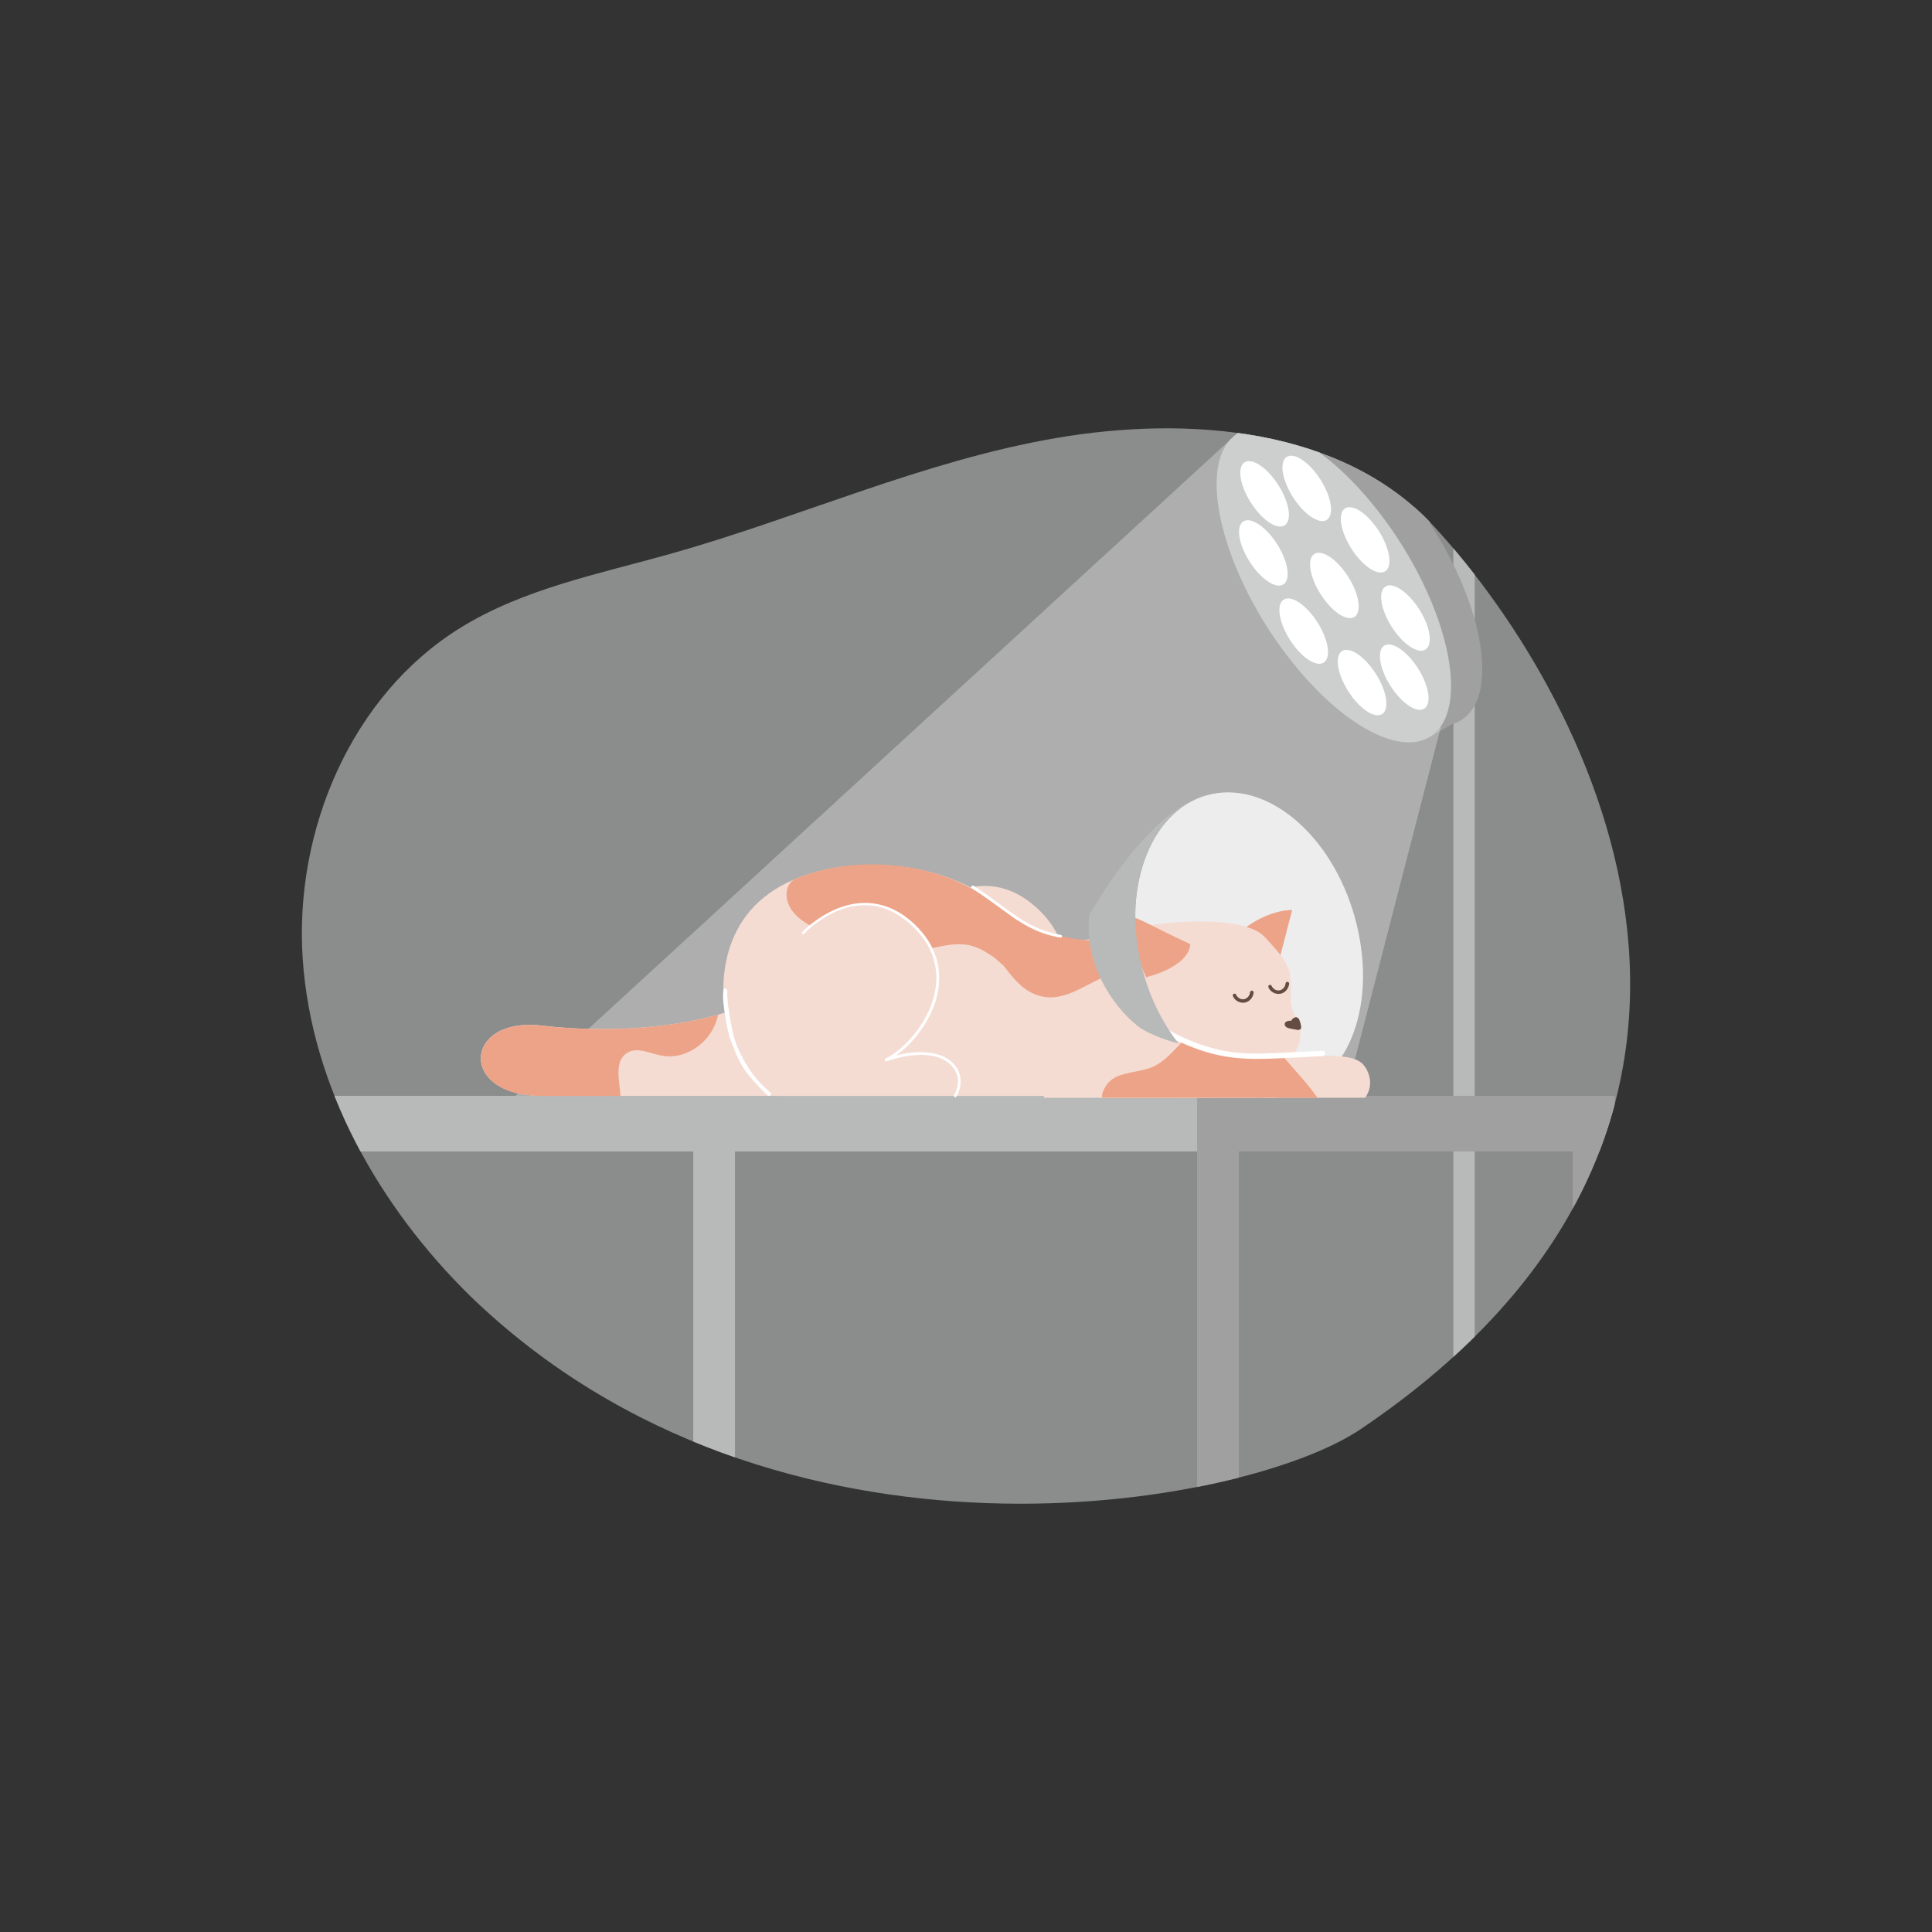
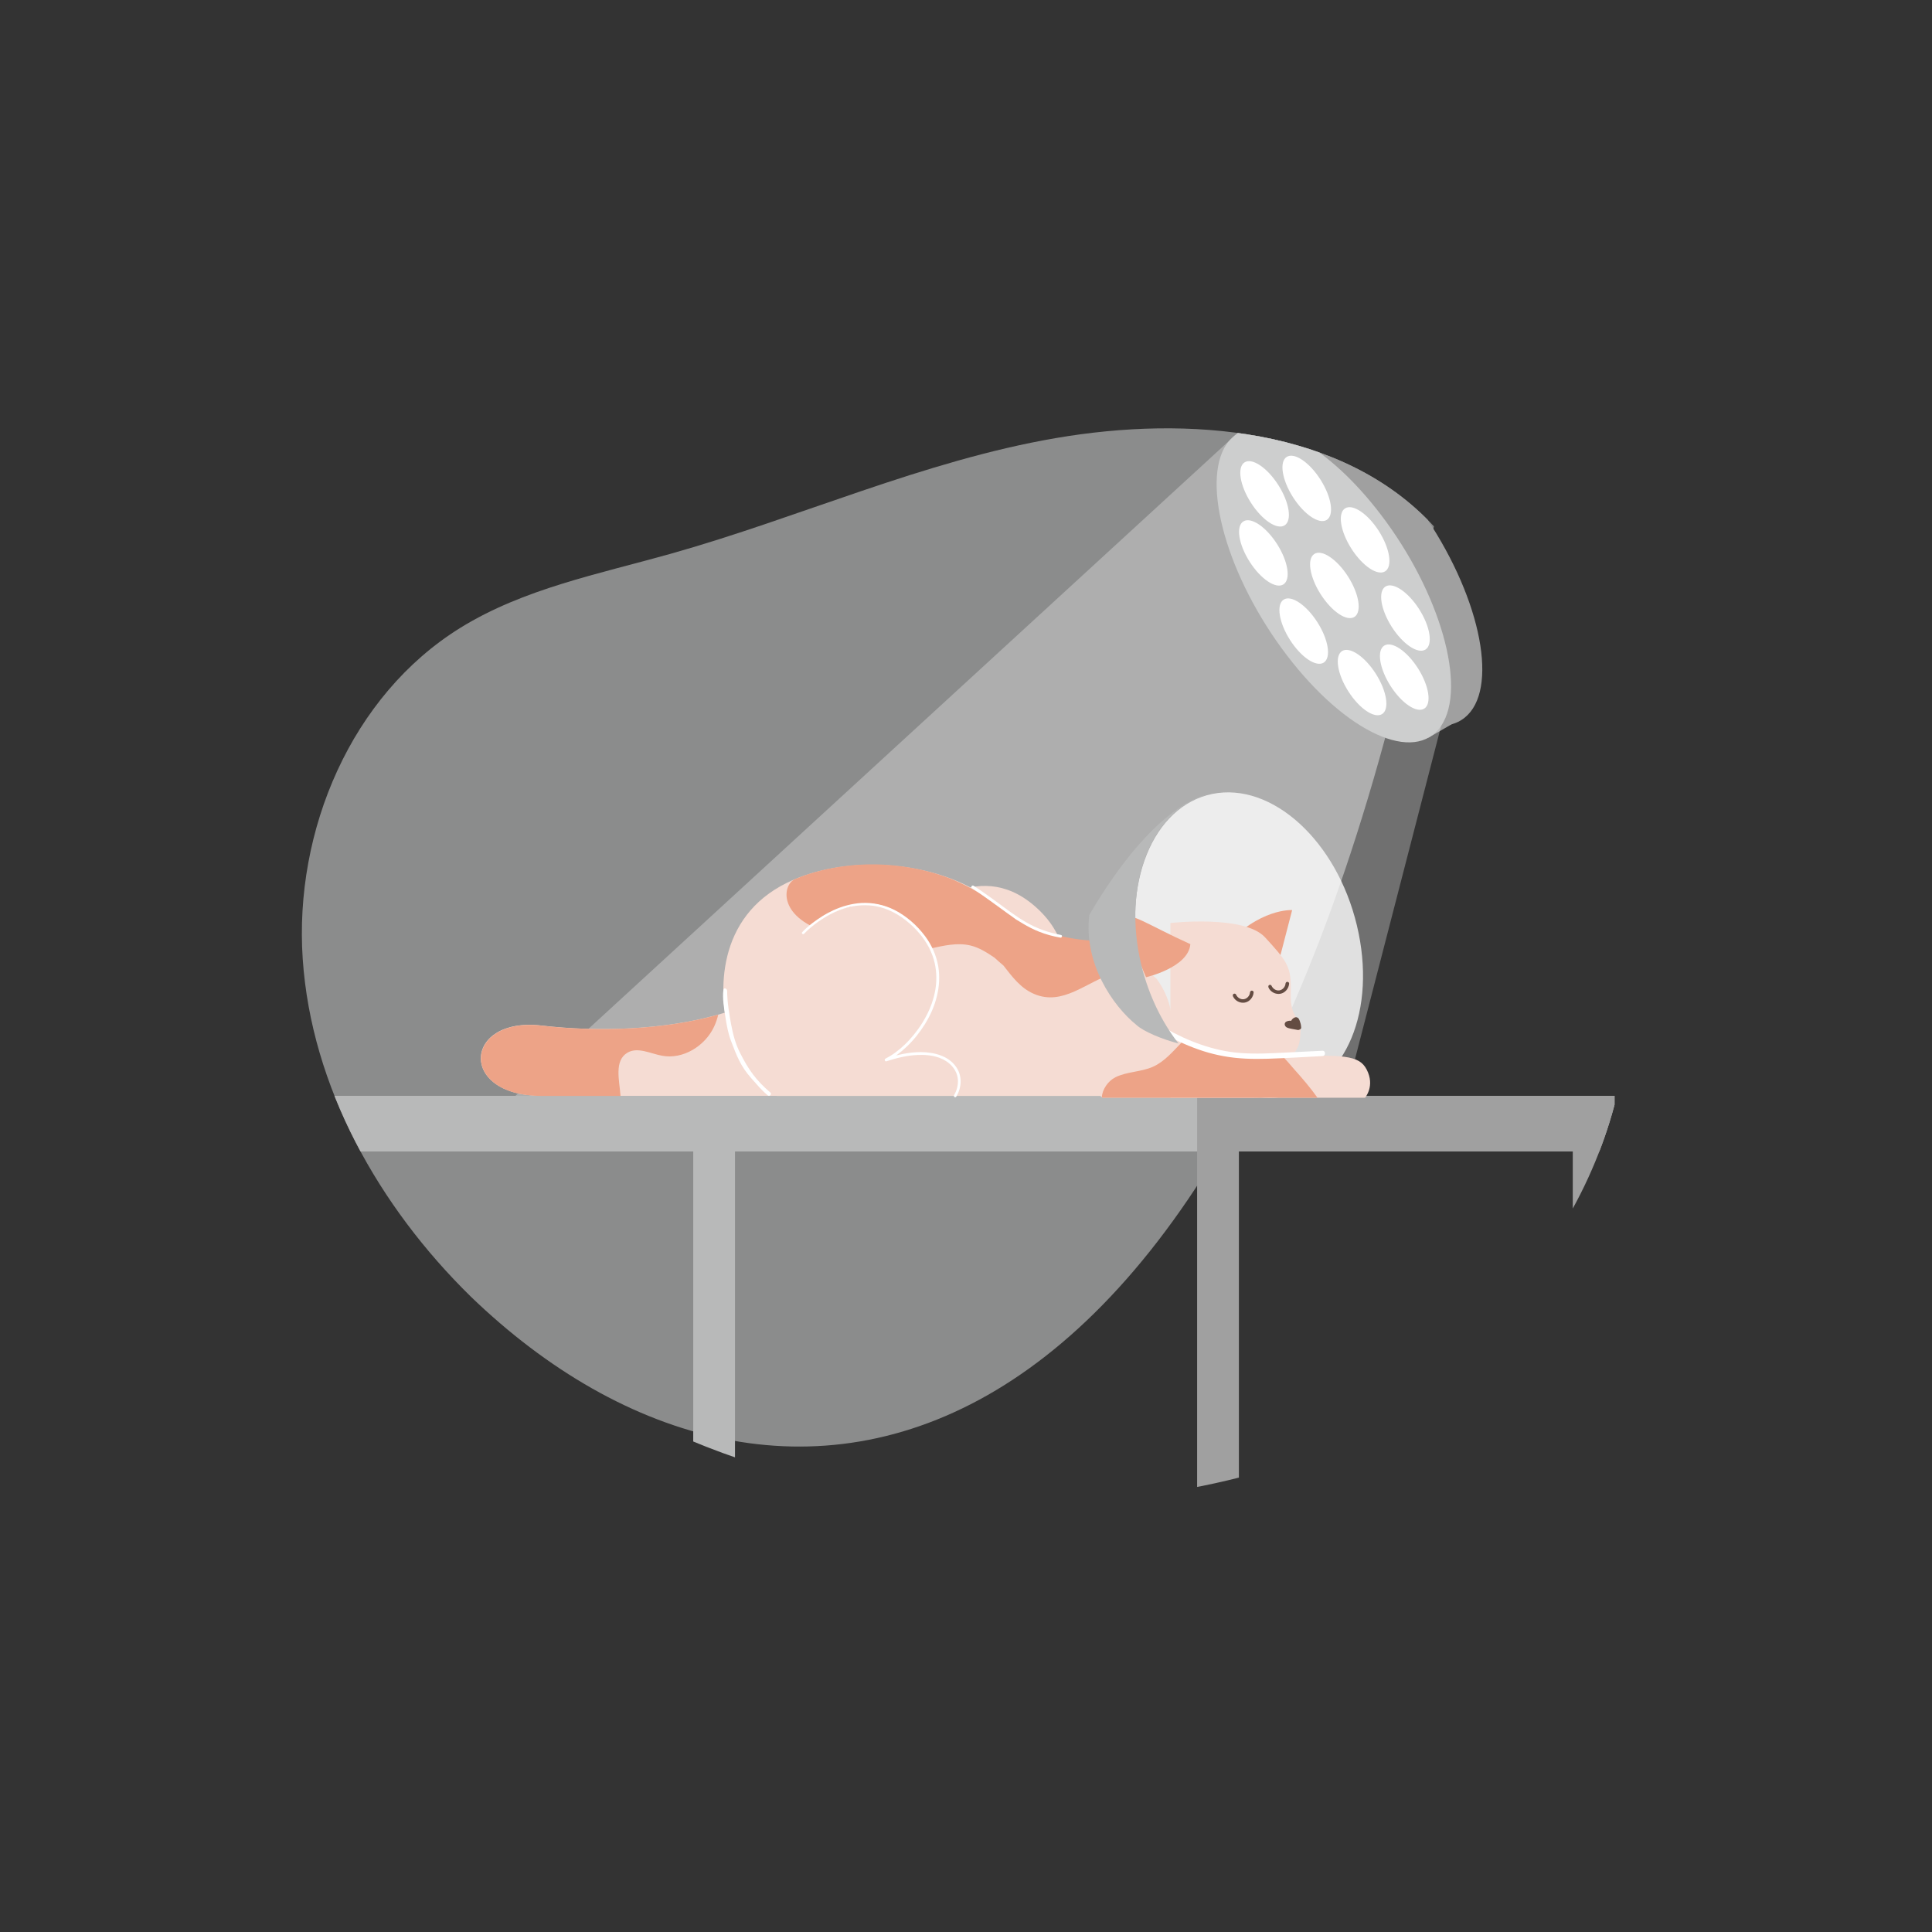
<svg xmlns="http://www.w3.org/2000/svg" xmlns:xlink="http://www.w3.org/1999/xlink" version="1.0" id="Ebene_1" x="0px" y="0px" viewBox="0 0 1600 1600" xml:space="preserve">
  <rect x="0" y="0" width="1600" height="1600" fill="#333333" stroke="none" />
  <g>
    <g id="Ebene_1_00000024713246577367742600000013551884433800606867_">
      <g>
        <defs>
          <path id="SVGID_00000183236100966639467680000008993951274707214764_" d="M389.8,1073.7c-76-74.5-131.9-173.4-139.1-279.5      c-7.2-106.2,40.1-218.3,130.6-274.3c52.4-32.4,114.4-44.5,173.8-61.2c107.1-30.1,209.7-77.1,319.3-95.9      c109.6-18.8,237.7-8.8,313.1,73.1c136.6,148.2,311,497.3-61,747.9C1030.3,1248.5,643.5,1318.5,389.8,1073.7" />
        </defs>
        <clipPath id="SVGID_00000000901949980071274120000017049596916270792117_">
          <use xlink:href="#SVGID_00000183236100966639467680000008993951274707214764_" overflow="visible" />
        </clipPath>
        <g clip-path="url(#SVGID_00000000901949980071274120000017049596916270792117_)">
-           <path fill="#8B8C8C" d="M389.8,1073.7c-76-74.5-131.9-173.4-139.1-279.5c-7.2-106.2,40.1-218.3,130.6-274.3      c52.4-32.4,114.4-44.5,173.8-61.2c107.1-30.1,209.7-77.1,319.3-95.9c109.6-18.8,237.7-8.8,313.1,73.1      c136.6,148.2,311,497.3-61,747.9C1030.3,1248.5,643.5,1318.5,389.8,1073.7" />
+           <path fill="#8B8C8C" d="M389.8,1073.7c-76-74.5-131.9-173.4-139.1-279.5c-7.2-106.2,40.1-218.3,130.6-274.3      c52.4-32.4,114.4-44.5,173.8-61.2c107.1-30.1,209.7-77.1,319.3-95.9c109.6-18.8,237.7-8.8,313.1,73.1      C1030.3,1248.5,643.5,1318.5,389.8,1073.7" />
          <g>
-             <path fill="#B8B9B9" d="M1221.3,1229.9h-17.7V430.1c0-3.6-2.5-5.2-3.6-5.7s-3.9-1.5-6.7,0.7l-83.2,66.2l-11-13.9l83.2-66.2       c7.3-5.8,17-6.9,25.4-2.8c8.4,4,13.6,12.3,13.6,21.7L1221.3,1229.9L1221.3,1229.9z" />
            <g>
              <polygon fill="#A0A0A0" points="1051.4,343.9 1024.7,358.8 1183,610.9 1212.4,593.9       " />
              <ellipse transform="matrix(0.844 -0.537 0.537 0.844 -75.723 680.573)" fill="#A0A0A0" cx="1130" cy="470.2" rx="65.3" ry="148.8" />
              <path fill="#B8B9B9" d="M1193.5,601.1c-21.6,32.1-78.8,5.9-127.9-58.6c-49.1-64.4-71.4-142.7-49.8-174.7        c0.5-0.7,0.9-1.3,1.4-1.9c2.2-2.9,4.8-5.2,7.6-7c25.9-16.5,75.6,10.6,118.9,67.5C1192.7,490.7,1215,569,1193.5,601.1        L1193.5,601.1z" />
              <ellipse transform="matrix(0.844 -0.537 0.537 0.844 -87.328 669.165)" fill="#FFFFFF" cx="1104.6" cy="484.4" rx="13.5" ry="30.9" />
              <ellipse transform="matrix(0.844 -0.537 0.537 0.844 -55.631 626.259)" fill="#FFFFFF" cx="1046.8" cy="408.6" rx="13.5" ry="30.9" />
              <ellipse transform="matrix(0.844 -0.537 0.537 0.844 -47.767 644.282)" fill="#FFFFFF" cx="1081.7" cy="404.1" rx="13.5" ry="30.9" />
              <ellipse transform="matrix(0.844 -0.537 0.537 0.844 -63.066 676.88)" fill="#FFFFFF" cx="1130" cy="446.7" rx="13.5" ry="30.9" />
              <ellipse transform="matrix(0.844 -0.537 0.537 0.844 -92.585 704.967)" fill="#FFFFFF" cx="1163.4" cy="511.4" rx="13.5" ry="30.9" />
              <ellipse transform="matrix(0.844 -0.537 0.537 0.844 -119.016 712.071)" fill="#FFFFFF" cx="1162.4" cy="560.3" rx="13.5" ry="30.9" />
              <ellipse transform="matrix(0.844 -0.537 0.537 0.844 -126.895 694.05)" fill="#FFFFFF" cx="1127.5" cy="564.8" rx="13.5" ry="30.9" />
              <ellipse transform="matrix(0.844 -0.537 0.537 0.844 -111.587 661.444)" fill="#FFFFFF" cx="1079.2" cy="522.2" rx="13.5" ry="30.9" />
              <ellipse transform="matrix(0.844 -0.537 0.537 0.844 -82.065 633.364)" fill="#FFFFFF" cx="1045.8" cy="457.5" rx="13.5" ry="30.9" />
            </g>
          </g>
          <g>
            <rect x="262.9" y="907.5" fill="#B8B9B9" width="1074.2" height="46.1" />
            <rect x="991.4" y="907.5" fill="#A0A0A0" width="345.7" height="46.1" />
            <rect x="991.4" y="953.6" fill="#A0A0A0" width="34.6" height="399.1" />
            <rect x="1302.5" y="953.6" fill="#A0A0A0" width="34.6" height="399.1" />
            <rect x="262.9" y="953.6" fill="#A5E4FA" width="34.6" height="399.1" />
            <rect x="574.1" y="953.6" fill="#B8B9B9" width="34.6" height="399.1" />
          </g>
          <g opacity="0.3">
            <path fill="#FFFFFF" d="M1193.5,601.1l-79.2,306.4H426.9l590.2-541.7l7.6-7v0c25.9-16.5,75.6,10.6,118.9,67.5       C1192.7,490.7,1215,569,1193.5,601.1L1193.5,601.1z" />
          </g>
          <g>
            <path fill="#F5DCD3" d="M715.4,864.8l-65,42.7H448.4c-69.4,0-64.4-65.7,0-58.2c47.2,5.5,101.8,3.6,146.3-9       c16.2-4.6,31.1-10.6,43.8-18.2c47.6-28.5,83.5-30.7,83.5-30.7C765.3,847.4,715.4,864.8,715.4,864.8z" />
            <path fill="#EDA387" d="M594.8,840.3c-0.8,3.4-1.9,6.7-3.4,9.9c-7.5,16.1-25.8,27.4-43.2,24.1c-9.7-1.8-20.1-7.5-28.6-2.5       c-11.1,6.6-6.7,22.7-5.7,35.8h-65.4c-69.4,0-64.4-65.7,0-58.2C495.7,854.8,550.2,852.9,594.8,840.3L594.8,840.3z" />
            <path opacity="0.78" fill="#FFFFFF" d="M1123.7,766.3c16.8,70.1-9.2,131.6-58.5,141.6c-49.3,10-103.3-35.3-120.1-105.4       c-16.8-70.1,9.6-135,58.9-145S1106.9,696.2,1123.7,766.3L1123.7,766.3z" />
            <path fill="#F5DCD3" d="M834.8,875c31.6-15.7,75.2-78.7,22-124.7c-48.8-42.3-97.4,9.5-97.4,9.5v135.1l138,12.6       C910.4,886.1,890.3,856.5,834.8,875L834.8,875z" />
            <path fill="#F5DCD3" d="M923.4,782.4c0,0-57.6,1.8-99.2-33.7c-41.6-35.4-120.6-42.9-172.3-17.7       c-58.1,28.4-58.1,90.4-47.4,127.6s39,49,39,49h346.4c0,0-20.7-30.4-19.2-55.2c1.5-24.8-13.2-42.2-13.2-42.2L923.4,782.4       L923.4,782.4z" />
            <path fill="#EDA387" d="M1058.3,799.2l11.8-45.5c0,0-27.3-1.9-56.5,30.9C1021.8,801.7,1058.3,799.2,1058.3,799.2L1058.3,799.2z       " />
-             <path fill="#F5DCD3" d="M878,776.5c12.6,4.6,28.9,1.3,43.3-3c45.9-13.8,80.9-9.5,80.9-9.5v145.1H864.4" />
            <path fill="#F5DCD3" d="M1076.9,857.2c-0.4,5.7-1.2,11-6.8,16.6c-6.7,6.7,11.3,35.3-32.5,35.3h-68.3V764.4       c0,0,61.1-7,78.4,11.9c17.3,18.9,21,23.5,21.3,40.1c0.2,9-1.4,16.6,4.3,26.1c0,0,1.7,0.7,1.8,0.8       C1077.5,846.3,1077.3,851.7,1076.9,857.2L1076.9,857.2z" />
            <path fill="#F5DCD3" d="M1130.5,909.1H913c0,0-0.2-0.1-0.5-0.4c-4.2-3.7-35.9-34.4,0.5-90.4c0,0,26.8,27.8,65.9,44.7       c18,7.8,38.6,13.2,60.4,12.6c8.5-0.2,16.1-0.5,23.1-0.7c49.8-1.5,63.1-1.3,69.4,10.8C1139,899.5,1130.4,909.1,1130.5,909.1       L1130.5,909.1z" />
            <path fill="#644C42" d="M1021.1,825.1c1.6,3.7,5.9,5.9,9.8,5.2c4-0.7,7-4.4,7.3-8.4c0.1-0.8-0.7-1.5-1.5-1.5       c-0.8,0-1.4,0.7-1.5,1.5c-0.2,2.7-2.4,5.2-5.1,5.6c-2.8,0.4-5.4-1.4-6.5-3.9c-0.3-0.7-1.4-0.9-2-0.5       C1020.9,823.5,1020.8,824.4,1021.1,825.1L1021.1,825.1L1021.1,825.1z" />
            <path fill="#EDA387" d="M1091.1,909.1H913c0,0-0.2-0.1-0.5-0.4c0.3-6.4,5.1-13.5,11.3-16.6c9.6-4.7,21.1-4.3,30.9-8.6       c9.7-4.3,16.7-12.8,24.2-20.5c18,7.8,38.6,13.2,60.4,12.6c8.5-0.2,16.1-0.5,23.1-0.7c3.2,3.4,6.2,6.9,9.2,10.4       C1078.5,893,1085.2,900.8,1091.1,909.1L1091.1,909.1z" />
            <path fill="#FFFFFF" d="M924.5,828c17.1,14.6,35.8,27.6,56.5,36.6c10.3,4.5,20.9,8,32,10c12.3,2.3,24.7,2.6,37.2,2.2       c15-0.5,30-1.4,45-2.2c2.8-0.1,2.8-4.5,0-4.4c-13,0.6-25.9,1.3-38.9,1.9c-12.5,0.6-25.2,0.8-37.6-1       c-21.8-3.3-42.4-12.3-61-23.9c-10.6-6.7-20.6-14.2-30.1-22.3C925.4,823.1,922.3,826.2,924.5,828L924.5,828L924.5,828z" />
            <path fill="#644C42" d="M1050.5,817.8c1.6,3.7,5.9,5.9,9.8,5.2c4-0.7,7-4.4,7.3-8.4c0.1-0.8-0.7-1.5-1.5-1.5       c-0.8,0-1.4,0.7-1.5,1.5c-0.2,2.7-2.4,5.2-5.1,5.6c-2.8,0.4-5.4-1.4-6.5-3.9c-0.3-0.7-1.4-0.9-2-0.5       C1050.3,816.2,1050.3,817,1050.5,817.8L1050.5,817.8L1050.5,817.8z" />
            <path fill="#644C42" d="M1076.7,846.4c-0.2-0.9-1.1-2.9-1.6-3.3c-0.5-0.4-1-0.5-1.6-0.7c-0.6,0-1.1,0.1-1.6,0.4       c-1.1,0.5-2.1,1.5-2.6,2.6c-0.4,0-0.7-0.1-1.1-0.1c-1.2,0.1-3,0.4-3.8,1.5c-1.1,1.5-0.1,3.5,1.5,4.2c1.3,0.6,2.7,0.8,4.1,1.1       c1.6,0.3,3.2,0.6,4.9,0.9c0.3,0.1,0.7,0,0.9-0.2c0.6,0,1.8-0.9,1.8-1.5C1077.5,848.5,1076.9,847,1076.7,846.4L1076.7,846.4z" />
            <path fill="#EDA387" d="M949.1,809.3c0,0-15.8-35.8-15.8-47.5c0-8.3,17.6,4.3,52.5,20.1C984.2,801.3,949.1,809.3,949.1,809.3z" />
            <path fill="#EDA387" d="M926,792.7c0.8-1.7,1-3.8,0.5-6.1c-2-9.2-12.3-7.4-19.3-7.6c-10.8-0.2-21.4-1.9-31.8-4.6       c-11.7-3.1-23-7.6-33.9-12.8c-15.2-13.2-32.1-24.3-50.6-32.4c-9.3-4.1-44.8-17.4-89-12.2c-14.4,1.7-28.9,4.9-43.4,11       c-10.9,4.6-15,33.1,30.5,45.3c19.5,5.2,32.6,16.1,52.9,15.9c9.7-0.1,19.2-1.7,28.7-3.7c10.8-2.3,22.1-5.1,33-2.5       c7.2,1.7,13.7,5.8,20,10.1c2.4,2.2,4.9,4.4,7.4,6.5c7.2,9.2,14.1,18.7,25.3,23.5c24,10.4,43.7-10.3,65.4-16.7       c4.8-1.4,4.5-7.3,1.5-9.5C925,796.1,925.9,794.5,926,792.7L926,792.7z" />
            <path fill="#B8B9B9" d="M945.3,799.6c-16.3-66.7,8-128.6,54.3-141.4l0,0c0,0-42.3,5.3-97.5,99.5c-4.8,40.2,19.5,75.3,39,91.1       c6,5.5,21.2,11.8,34.9,15.4C962.3,846.6,951.4,824.5,945.3,799.6z" />
            <path fill="#FFFFFF" d="M804.9,735.5c10.2,6.7,19.9,14,29.9,21.2c8,5.8,16.3,11.1,25.5,14.8c5.7,2.3,11.7,3.9,17.8,5       c1.4,0.3,2-1.9,0.6-2.2c-10.2-1.9-19.9-5.3-28.9-10.5c-9-5.2-17.2-11.6-25.5-17.7c-5.9-4.3-11.9-8.6-18.1-12.6       C804.9,732.8,803.7,734.8,804.9,735.5L804.9,735.5L804.9,735.5z" />
            <path fill="#F5DCD3" d="M769.2,789.6c-2.9-5.9-6.9-11.2-11.6-15.8c-1.8-2-3.9-3.7-6.2-5.2c-5.2-3.8-11-6.9-17.1-8.8       c-1.1-0.3-2.3-0.5-3.4-0.8c-3.1-1.2-6.3-2.4-9.4-3.3c-8.4-2.5-17.3-2-25.3,1c-5.1,0.3-10.1,1.2-14.8,3.4       c-9,4.1-15.3,12.1-20.8,20c-3.3,4.7-0.9,11.8,3.8,14.5c5.3,3.1,11.2,0.9,14.5-3.8c0.5-0.7,1-1.4,1.5-2c2.1,1.1,4.6,1.6,7.2,1.1       c3.3,3,8.7,4.3,12.6,1.6c1.9-1.3,4-2.6,6.1-3.4c3.2,1.6,6.4,3.2,9.5,5c1,0.7,2,1.4,2.9,2.2c1.1,0.8,2.2,1.2,3.4,1.5       c1.3,0.7,2.5,1.4,3.8,2.1c2.7,1.6,5.4,1.9,7.7,1.2c0.5,1.9,1,3.7,1.6,5.6c1.1,4,4.7,7.1,8.8,7.6c4.5,0.5,7.9-1.5,10.6-5.1       c0.7-1,1.4-2,2-3.1c2.9,0.9,6.2,0.6,8.7-0.8C770.7,801,771.8,794.8,769.2,789.6L769.2,789.6z" />
            <path fill="#F5DCD3" d="M770.3,786.6c-2.4-6.9-6.4-12.6-11.3-18c-4.6-5-9.5-10-15.5-13.4c-11.9-6.8-26.3-9-39.1-4.2       c-2.5,0.4-4.9,0.9-7.2,1.8c-1.6,0.6-3.2,1.3-4.9,1.9c-0.7,0.3-1.4,0.5-2.2,0.8c0,0-3.3,0.7-1.6,0.5       c-5.7,0.6-10.6,4.4-10.6,10.6c0,5.2,4.9,11.3,10.6,10.6c3.7-0.4,7.1-1.1,10.5-2.5c2.4-0.9,4.9-2.1,7.5-2.7       c0.8,0,1.5-0.1,2.3-0.3c2-0.1,5.5,0,7.8,0.1c1.7,0,3.4,0,5.1-0.1c1.7-0.1,0.6-0.2,2,0.3c3.2,1.3,6.3,3.1,9.3,4.8       c2.4,1.4,5.9,3.6,7.5,4.8c5.1,4,7.9,7.4,10.4,13.2c2.1,4.8,8.9,6.3,13.3,4.3C768.7,797.2,772,791.7,770.3,786.6L770.3,786.6z" />
            <path fill="#FFFFFF" d="M665.9,773.3c1.7-1.8,3.5-3.4,5.3-5c4.5-3.8,9.3-7.1,14.4-10c6.6-3.7,13.8-6.5,21.2-7.8       c8.5-1.5,17.3-1,25.5,1.8c10.3,3.5,19.3,10.1,26.7,18c6.5,6.9,11.6,15.1,14.3,24.3c2.3,7.9,2.7,16.3,1.4,24.5       c-1.3,8.1-4.1,15.8-8,23c-3.7,7-8.4,13.4-13.7,19.2c-4.7,5.1-10,9.7-15.9,13.3c-1.3,0.8-2.6,1.5-3.9,2.2       c-1.1,0.6-0.3,2.5,0.9,2.1c8.3-2.7,16.8-4.8,25.6-5.2c6.1-0.3,12.4,0.2,18.2,2.3c8,2.9,14.7,9.4,15.4,18.1       c0.3,4.5-0.9,9-3.2,12.9c-0.7,1.3,1.2,2.4,1.9,1.1c4.5-7.5,5-17.1-0.1-24.4c-6.4-9.4-18.4-12.3-29.2-12.4       c-9.9,0-19.8,2.2-29.2,5.4c0.3,0.7,0.6,1.4,0.9,2.1c6.1-3.1,11.6-7.3,16.5-12c5.8-5.5,10.8-11.8,15-18.5       c4.4-7.1,7.9-14.8,9.9-22.9c2.1-8.2,2.6-16.9,1.2-25.2c-1.6-9.2-5.5-17.8-11.1-25.2c-6.7-8.9-15.5-16.6-25.4-21.5       c-8.4-4.2-17.7-6.2-27.1-5.7c-8.1,0.5-16,2.7-23.4,6.1c-6.1,2.8-11.7,6.4-17,10.4c-2.9,2.2-5.7,4.6-8.2,7.2       c-0.1,0.1-0.2,0.2-0.3,0.4C663.3,772.7,664.9,774.3,665.9,773.3L665.9,773.3L665.9,773.3z" />
            <path fill="#FFFFFF" d="M637.9,904.7c-11.7-9.9-18-18.8-25.1-32.9c-3.7-7.3-5.8-15.3-7.3-23.4c-1.5-7.9-3.3-18.9-3.3-27.7       c0-2.2-2.8-3.1-3.1-0.9c-1,6.6,0.6,15.6,1.7,22.8c1,6.5,2.2,13.1,4.5,19.2c4.8,12.7,8.1,21.2,16.5,30.7c4.8,5.4,8.5,10,14,14.6       C637.3,908.5,639.5,906.1,637.9,904.7z" />
          </g>
        </g>
      </g>
    </g>
  </g>
</svg>